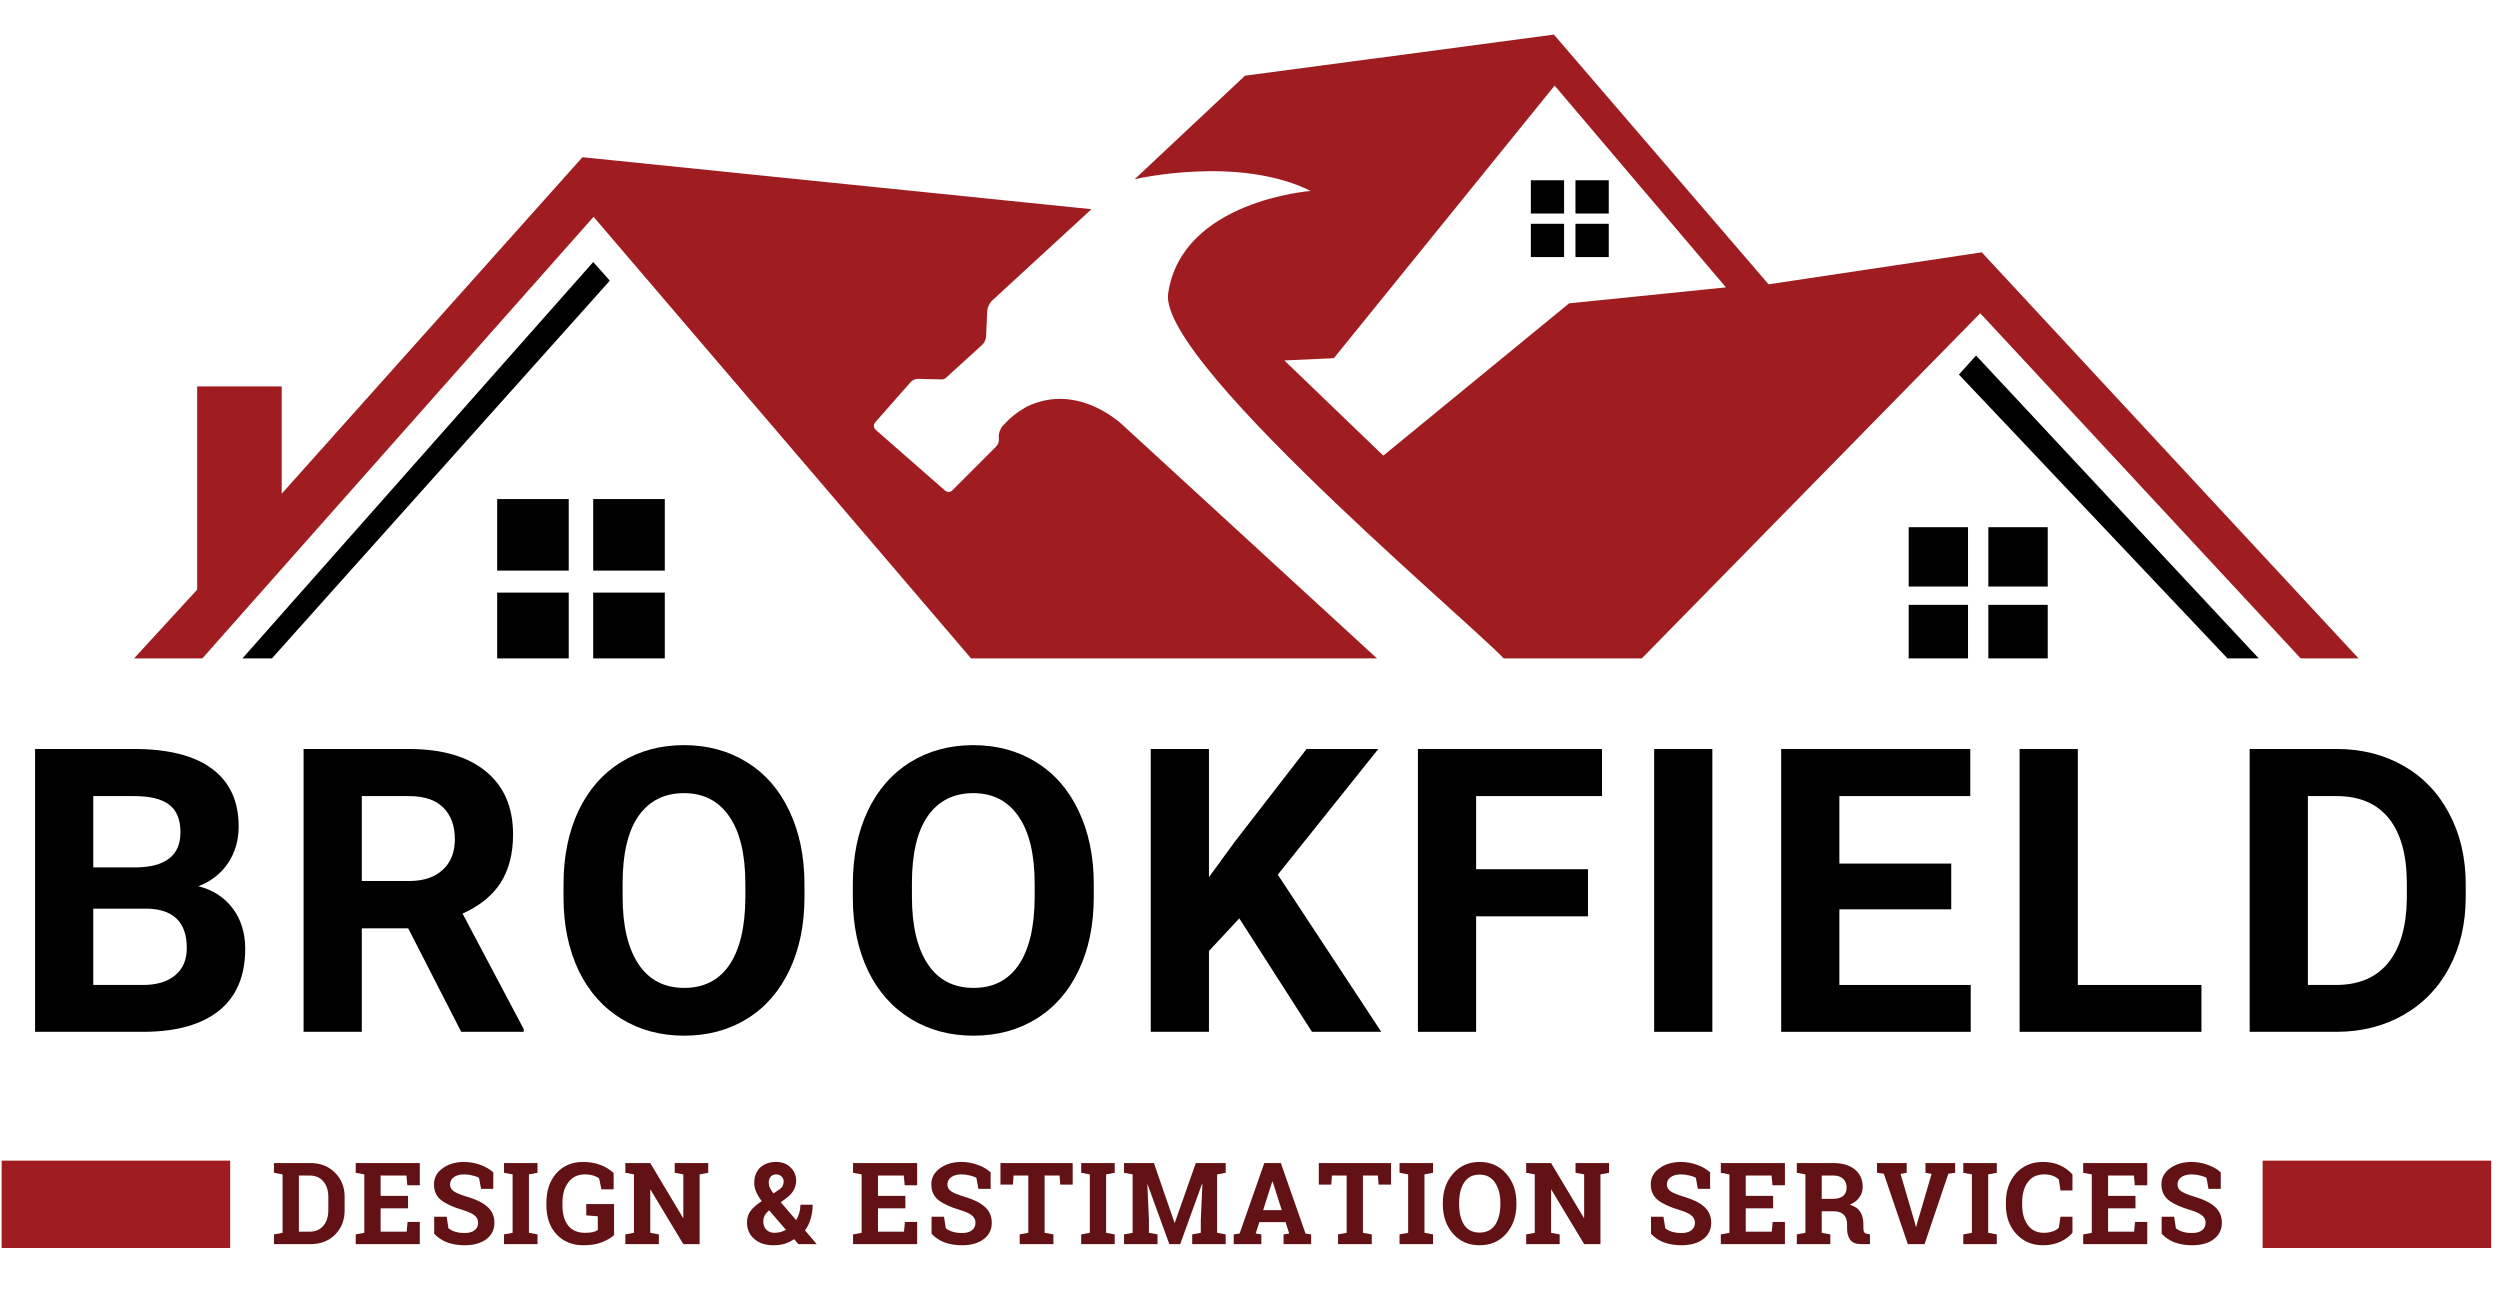
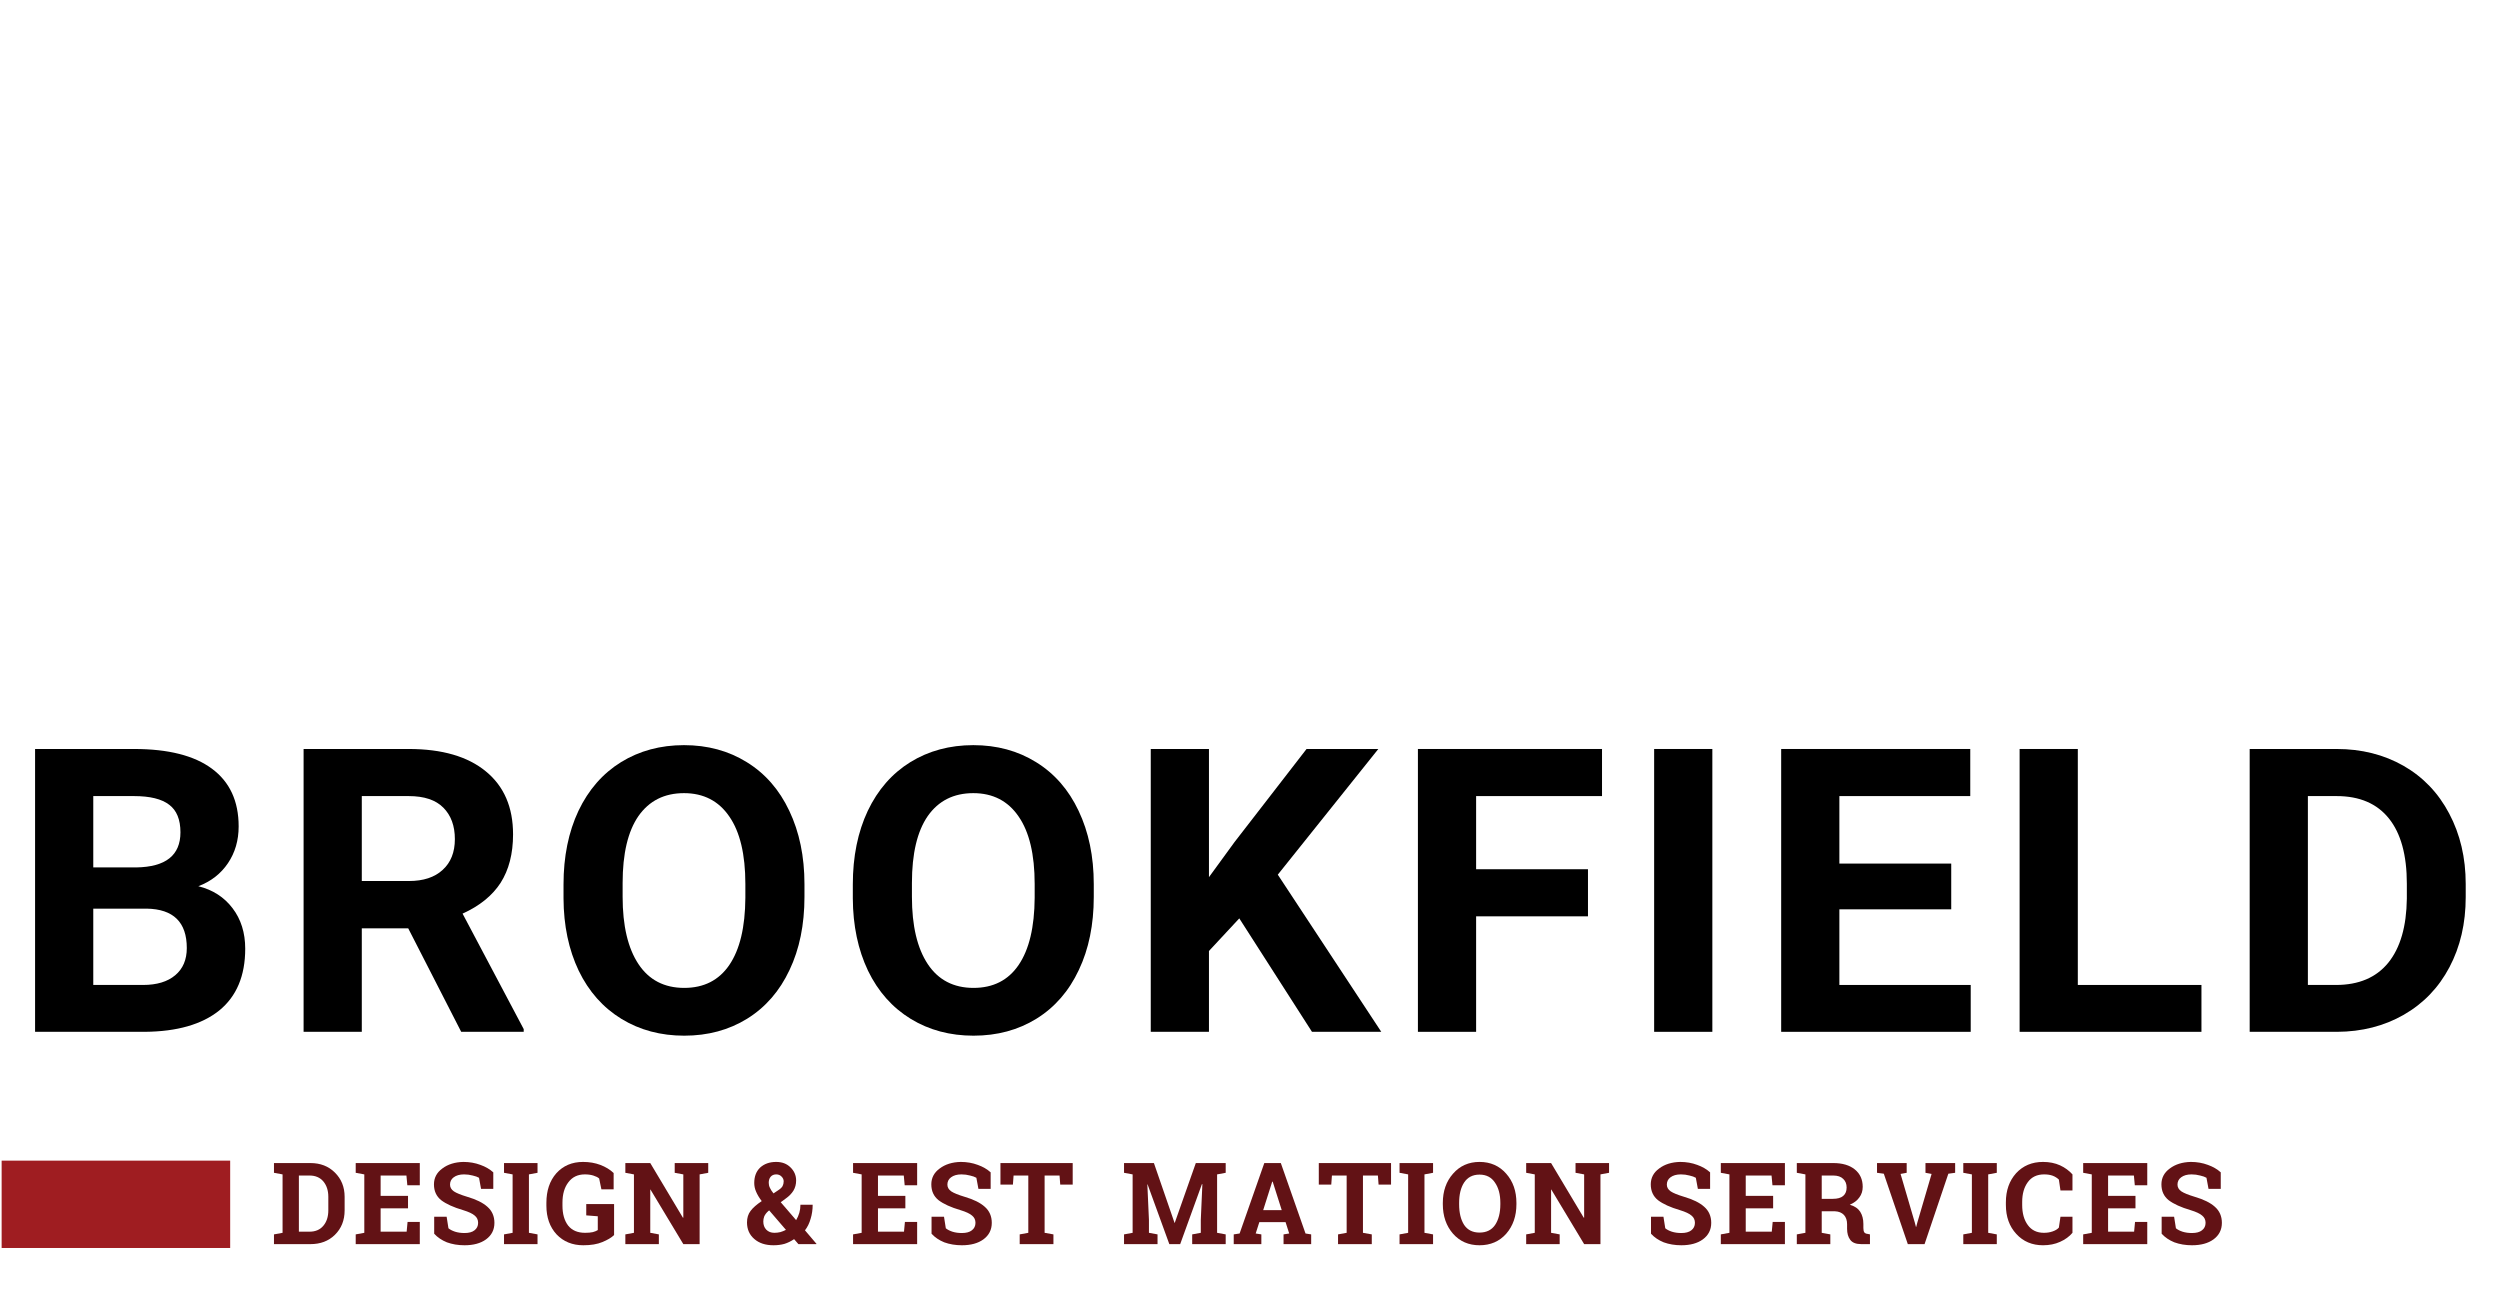
<svg xmlns="http://www.w3.org/2000/svg" width="230" zoomAndPan="magnify" viewBox="0 0 172.5 90" height="120" preserveAspectRatio="xMidYMid meet" version="1.0">
  <defs>
    <g />
    <clipPath id="b7271c69f9">
-       <path d="M 8.766 2.387 L 162.848 2.387 L 162.848 45.43 L 8.766 45.43 Z M 8.766 2.387 " clip-rule="nonzero" />
-     </clipPath>
+       </clipPath>
    <clipPath id="2b5bd615fa">
-       <path d="M 16 12 L 157 12 L 157 45.43 L 16 45.43 Z M 16 12 " clip-rule="nonzero" />
-     </clipPath>
+       </clipPath>
    <clipPath id="d6cae54378">
      <path d="M 153 80 L 172 80 L 172 87 L 153 87 Z M 153 80 " clip-rule="nonzero" />
    </clipPath>
  </defs>
  <g clip-path="url(#b7271c69f9)">
    <path fill="#9f1d21" d="M 75.312 14.434 L 68.5 20.699 C 68.266 20.914 68.125 21.215 68.113 21.535 L 68.043 23.176 C 68.035 23.422 67.926 23.652 67.746 23.816 L 65.27 26.07 C 65.188 26.145 65.078 26.184 64.965 26.18 L 63.348 26.141 C 63.152 26.137 62.965 26.219 62.836 26.363 L 60.391 29.141 C 60.258 29.293 60.273 29.523 60.426 29.66 L 65.211 33.852 C 65.355 33.98 65.574 33.973 65.711 33.836 L 68.719 30.824 C 68.871 30.676 68.945 30.469 68.922 30.258 C 68.863 29.785 69.156 29.418 69.156 29.418 C 69.711 28.812 70.156 28.453 70.812 28.078 C 74.438 26.289 77.535 29.391 77.535 29.391 L 95.449 45.832 L 67.348 45.832 L 40.957 14.961 L 13.605 45.832 L 8.879 45.832 L 13.605 40.684 L 13.605 26.66 L 19.438 26.66 L 19.438 34.066 L 40.188 10.848 Z M 163.113 45.832 L 159.121 45.832 L 136.637 21.613 L 112.891 45.832 L 104.066 45.832 C 104.328 45.312 79.883 25.227 80.602 20.25 C 81.531 13.84 90.441 13.176 90.441 13.176 C 85.434 10.688 78.289 12.367 78.289 12.367 L 85.906 5.223 L 107.219 2.387 L 122.031 19.617 L 136.742 17.41 Z M 119.09 19.828 L 107.27 5.906 L 92.035 24.715 L 88.621 24.871 L 95.449 31.438 L 108.27 20.93 Z M 119.09 19.828 " fill-opacity="1" fill-rule="nonzero" />
  </g>
  <g clip-path="url(#2b5bd615fa)">
    <path fill="#000000" d="M 156.23 45.832 L 154.078 45.832 L 135.164 25.844 L 136.348 24.531 Z M 135.793 36.375 L 131.699 36.375 L 131.699 40.473 L 135.793 40.473 Z M 141.293 36.375 L 137.195 36.375 L 137.195 40.473 L 141.293 40.473 Z M 135.793 41.734 L 131.699 41.734 L 131.699 45.832 L 135.793 45.832 Z M 141.293 41.734 L 137.195 41.734 L 137.195 45.832 L 141.293 45.832 Z M 39.242 34.434 L 34.305 34.434 L 34.305 39.371 L 39.242 39.371 Z M 45.871 34.434 L 40.93 34.434 L 40.93 39.371 L 45.871 39.371 Z M 39.242 40.891 L 34.305 40.891 L 34.305 45.832 L 39.242 45.832 Z M 45.871 40.891 L 40.93 40.891 L 40.93 45.832 L 45.871 45.832 Z M 107.922 12.438 L 105.629 12.438 L 105.629 14.734 L 107.922 14.734 Z M 111.004 12.438 L 108.707 12.438 L 108.707 14.734 L 111.004 14.734 Z M 107.922 15.441 L 105.629 15.441 L 105.629 17.738 L 107.922 17.738 Z M 111.004 15.441 L 108.707 15.441 L 108.707 17.738 L 111.004 17.738 Z M 40.934 18.078 L 16.371 45.832 L 18.402 45.832 L 42.078 19.367 Z M 40.934 18.078 " fill-opacity="1" fill-rule="nonzero" />
  </g>
  <g fill="#000000" fill-opacity="1">
    <g transform="translate(0.67, 71.196)">
      <g>
        <path d="M 1.75 0 L 1.75 -19.516 L 8.578 -19.516 C 10.941 -19.516 12.734 -19.062 13.953 -18.156 C 15.18 -17.25 15.797 -15.922 15.797 -14.172 C 15.797 -13.211 15.551 -12.367 15.062 -11.641 C 14.57 -10.91 13.891 -10.379 13.016 -10.047 C 14.016 -9.797 14.801 -9.289 15.375 -8.531 C 15.957 -7.77 16.25 -6.836 16.25 -5.734 C 16.25 -3.859 15.648 -2.438 14.453 -1.469 C 13.254 -0.508 11.547 -0.02 9.328 0 Z M 5.766 -8.5 L 5.766 -3.234 L 9.203 -3.234 C 10.148 -3.234 10.891 -3.457 11.422 -3.906 C 11.953 -4.352 12.219 -4.977 12.219 -5.781 C 12.219 -7.562 11.297 -8.469 9.453 -8.5 Z M 5.766 -11.344 L 8.734 -11.344 C 10.766 -11.375 11.781 -12.18 11.781 -13.766 C 11.781 -14.648 11.52 -15.285 11 -15.672 C 10.488 -16.066 9.68 -16.266 8.578 -16.266 L 5.766 -16.266 Z M 5.766 -11.344 " />
      </g>
    </g>
  </g>
  <g fill="#000000" fill-opacity="1">
    <g transform="translate(19.198, 71.196)">
      <g>
        <path d="M 8.969 -7.141 L 5.766 -7.141 L 5.766 0 L 1.75 0 L 1.75 -19.516 L 9 -19.516 C 11.301 -19.516 13.078 -19 14.328 -17.969 C 15.578 -16.945 16.203 -15.5 16.203 -13.625 C 16.203 -12.289 15.914 -11.176 15.344 -10.281 C 14.77 -9.395 13.895 -8.688 12.719 -8.156 L 16.938 -0.188 L 16.938 0 L 12.625 0 Z M 5.766 -10.406 L 9.016 -10.406 C 10.016 -10.406 10.789 -10.66 11.344 -11.172 C 11.906 -11.68 12.188 -12.391 12.188 -13.297 C 12.188 -14.211 11.922 -14.938 11.391 -15.469 C 10.867 -16 10.07 -16.266 9 -16.266 L 5.766 -16.266 Z M 5.766 -10.406 " />
      </g>
    </g>
  </g>
  <g fill="#000000" fill-opacity="1">
    <g transform="translate(37.727, 71.196)">
      <g>
        <path d="M 17.781 -9.312 C 17.781 -7.395 17.438 -5.711 16.75 -4.266 C 16.07 -2.816 15.098 -1.695 13.828 -0.906 C 12.566 -0.125 11.117 0.266 9.484 0.266 C 7.867 0.266 6.426 -0.117 5.156 -0.891 C 3.883 -1.672 2.898 -2.781 2.203 -4.219 C 1.516 -5.664 1.164 -7.328 1.156 -9.203 L 1.156 -10.172 C 1.156 -12.098 1.5 -13.789 2.188 -15.25 C 2.883 -16.707 3.863 -17.828 5.125 -18.609 C 6.395 -19.391 7.844 -19.781 9.469 -19.781 C 11.094 -19.781 12.535 -19.391 13.797 -18.609 C 15.066 -17.828 16.047 -16.707 16.734 -15.25 C 17.43 -13.789 17.781 -12.102 17.781 -10.188 Z M 13.703 -10.203 C 13.703 -12.242 13.332 -13.797 12.594 -14.859 C 11.863 -15.93 10.82 -16.469 9.469 -16.469 C 8.113 -16.469 7.066 -15.941 6.328 -14.891 C 5.598 -13.836 5.234 -12.297 5.234 -10.266 L 5.234 -9.312 C 5.234 -7.32 5.598 -5.773 6.328 -4.672 C 7.055 -3.578 8.109 -3.031 9.484 -3.031 C 10.836 -3.031 11.875 -3.555 12.594 -4.609 C 13.32 -5.672 13.691 -7.219 13.703 -9.25 Z M 13.703 -10.203 " />
      </g>
    </g>
  </g>
  <g fill="#000000" fill-opacity="1">
    <g transform="translate(57.689, 71.196)">
      <g>
        <path d="M 17.781 -9.312 C 17.781 -7.395 17.438 -5.711 16.75 -4.266 C 16.07 -2.816 15.098 -1.695 13.828 -0.906 C 12.566 -0.125 11.117 0.266 9.484 0.266 C 7.867 0.266 6.426 -0.117 5.156 -0.891 C 3.883 -1.672 2.898 -2.781 2.203 -4.219 C 1.516 -5.664 1.164 -7.328 1.156 -9.203 L 1.156 -10.172 C 1.156 -12.098 1.5 -13.789 2.188 -15.25 C 2.883 -16.707 3.863 -17.828 5.125 -18.609 C 6.395 -19.391 7.844 -19.781 9.469 -19.781 C 11.094 -19.781 12.535 -19.391 13.797 -18.609 C 15.066 -17.828 16.047 -16.707 16.734 -15.25 C 17.43 -13.789 17.781 -12.102 17.781 -10.188 Z M 13.703 -10.203 C 13.703 -12.242 13.332 -13.797 12.594 -14.859 C 11.863 -15.93 10.82 -16.469 9.469 -16.469 C 8.113 -16.469 7.066 -15.941 6.328 -14.891 C 5.598 -13.836 5.234 -12.297 5.234 -10.266 L 5.234 -9.312 C 5.234 -7.32 5.598 -5.773 6.328 -4.672 C 7.055 -3.578 8.109 -3.031 9.484 -3.031 C 10.836 -3.031 11.875 -3.555 12.594 -4.609 C 13.32 -5.672 13.691 -7.219 13.703 -9.25 Z M 13.703 -10.203 " />
      </g>
    </g>
  </g>
  <g fill="#000000" fill-opacity="1">
    <g transform="translate(77.652, 71.196)">
      <g>
        <path d="M 7.859 -7.828 L 5.766 -5.578 L 5.766 0 L 1.75 0 L 1.75 -19.516 L 5.766 -19.516 L 5.766 -10.672 L 7.531 -13.094 L 12.5 -19.516 L 17.453 -19.516 L 10.516 -10.844 L 17.656 0 L 12.875 0 Z M 7.859 -7.828 " />
      </g>
    </g>
  </g>
  <g fill="#000000" fill-opacity="1">
    <g transform="translate(96.086, 71.196)">
      <g>
        <path d="M 13.484 -7.969 L 5.766 -7.969 L 5.766 0 L 1.75 0 L 1.75 -19.516 L 14.453 -19.516 L 14.453 -16.266 L 5.766 -16.266 L 5.766 -11.219 L 13.484 -11.219 Z M 13.484 -7.969 " />
      </g>
    </g>
  </g>
  <g fill="#000000" fill-opacity="1">
    <g transform="translate(112.136, 71.196)">
      <g>
        <path d="M 6.016 0 L 2 0 L 2 -19.516 L 6.016 -19.516 Z M 6.016 0 " />
      </g>
    </g>
  </g>
  <g fill="#000000" fill-opacity="1">
    <g transform="translate(121.151, 71.196)">
      <g>
        <path d="M 13.484 -8.453 L 5.766 -8.453 L 5.766 -3.234 L 14.828 -3.234 L 14.828 0 L 1.75 0 L 1.75 -19.516 L 14.797 -19.516 L 14.797 -16.266 L 5.766 -16.266 L 5.766 -11.609 L 13.484 -11.609 Z M 13.484 -8.453 " />
      </g>
    </g>
  </g>
  <g fill="#000000" fill-opacity="1">
    <g transform="translate(137.603, 71.196)">
      <g>
        <path d="M 5.766 -3.234 L 14.297 -3.234 L 14.297 0 L 1.75 0 L 1.75 -19.516 L 5.766 -19.516 Z M 5.766 -3.234 " />
      </g>
    </g>
  </g>
  <g fill="#000000" fill-opacity="1">
    <g transform="translate(153.478, 71.196)">
      <g>
        <path d="M 1.75 0 L 1.75 -19.516 L 7.75 -19.516 C 9.469 -19.516 11.004 -19.129 12.359 -18.359 C 13.711 -17.586 14.766 -16.488 15.516 -15.062 C 16.273 -13.633 16.656 -12.016 16.656 -10.203 L 16.656 -9.297 C 16.656 -7.484 16.281 -5.867 15.531 -4.453 C 14.789 -3.047 13.738 -1.953 12.375 -1.172 C 11.02 -0.398 9.488 -0.008 7.781 0 Z M 5.766 -16.266 L 5.766 -3.234 L 7.703 -3.234 C 9.273 -3.234 10.477 -3.742 11.312 -4.766 C 12.145 -5.797 12.57 -7.27 12.594 -9.188 L 12.594 -10.219 C 12.594 -12.195 12.18 -13.695 11.359 -14.719 C 10.535 -15.75 9.332 -16.266 7.75 -16.266 Z M 5.766 -16.266 " />
      </g>
    </g>
  </g>
  <g fill="#621215" fill-opacity="1">
    <g transform="translate(18.685, 85.845)">
      <g>
        <path d="M 2.734 -5.594 C 3.422 -5.594 3.984 -5.375 4.422 -4.938 C 4.867 -4.5 5.094 -3.941 5.094 -3.266 L 5.094 -2.328 C 5.094 -1.641 4.867 -1.078 4.422 -0.641 C 3.984 -0.211 3.422 0 2.734 0 L 0.219 0 L 0.219 -0.672 L 0.812 -0.781 L 0.812 -4.812 L 0.219 -4.922 L 0.219 -5.594 Z M 1.938 -4.734 L 1.938 -0.859 L 2.672 -0.859 C 3.078 -0.859 3.395 -0.992 3.625 -1.266 C 3.852 -1.535 3.969 -1.891 3.969 -2.328 L 3.969 -3.266 C 3.969 -3.703 3.852 -4.055 3.625 -4.328 C 3.395 -4.598 3.078 -4.734 2.672 -4.734 Z M 1.938 -4.734 " />
      </g>
    </g>
  </g>
  <g fill="#621215" fill-opacity="1">
    <g transform="translate(24.325, 85.845)">
      <g>
        <path d="M 3.828 -2.469 L 1.938 -2.469 L 1.938 -0.859 L 3.734 -0.859 L 3.797 -1.531 L 4.641 -1.531 L 4.641 0 L 0.219 0 L 0.219 -0.672 L 0.812 -0.781 L 0.812 -4.812 L 0.219 -4.922 L 0.219 -5.594 L 4.641 -5.594 L 4.641 -4.062 L 3.781 -4.062 L 3.719 -4.734 L 1.938 -4.734 L 1.938 -3.328 L 3.828 -3.328 Z M 3.828 -2.469 " />
      </g>
    </g>
  </g>
  <g fill="#621215" fill-opacity="1">
    <g transform="translate(29.568, 85.845)">
      <g>
        <path d="M 4.469 -3.812 L 3.625 -3.812 L 3.484 -4.578 C 3.379 -4.641 3.234 -4.691 3.047 -4.734 C 2.859 -4.785 2.66 -4.812 2.453 -4.812 C 2.148 -4.812 1.91 -4.742 1.734 -4.609 C 1.566 -4.484 1.484 -4.316 1.484 -4.109 C 1.484 -3.922 1.57 -3.766 1.75 -3.641 C 1.926 -3.523 2.234 -3.398 2.672 -3.266 C 3.285 -3.086 3.75 -2.859 4.062 -2.578 C 4.383 -2.297 4.547 -1.926 4.547 -1.469 C 4.547 -0.988 4.352 -0.609 3.969 -0.328 C 3.594 -0.055 3.098 0.078 2.484 0.078 C 2.035 0.078 1.629 0.008 1.266 -0.125 C 0.91 -0.27 0.617 -0.469 0.391 -0.719 L 0.391 -1.891 L 1.25 -1.891 L 1.375 -1.094 C 1.488 -1 1.641 -0.922 1.828 -0.859 C 2.023 -0.797 2.242 -0.766 2.484 -0.766 C 2.785 -0.766 3.016 -0.828 3.172 -0.953 C 3.336 -1.078 3.422 -1.25 3.422 -1.469 C 3.422 -1.676 3.344 -1.844 3.188 -1.969 C 3.039 -2.102 2.773 -2.227 2.391 -2.344 C 1.723 -2.539 1.219 -2.77 0.875 -3.031 C 0.539 -3.301 0.375 -3.664 0.375 -4.125 C 0.375 -4.57 0.566 -4.938 0.953 -5.219 C 1.336 -5.508 1.82 -5.66 2.406 -5.672 C 2.832 -5.672 3.223 -5.602 3.578 -5.469 C 3.93 -5.344 4.227 -5.172 4.469 -4.953 Z M 4.469 -3.812 " />
      </g>
    </g>
  </g>
  <g fill="#621215" fill-opacity="1">
    <g transform="translate(34.558, 85.845)">
      <g>
        <path d="M 0.219 -4.922 L 0.219 -5.594 L 2.531 -5.594 L 2.531 -4.922 L 1.938 -4.812 L 1.938 -0.781 L 2.531 -0.672 L 2.531 0 L 0.219 0 L 0.219 -0.672 L 0.812 -0.781 L 0.812 -4.812 Z M 0.219 -4.922 " />
      </g>
    </g>
  </g>
  <g fill="#621215" fill-opacity="1">
    <g transform="translate(37.513, 85.845)">
      <g>
        <path d="M 4.859 -0.625 C 4.672 -0.445 4.398 -0.285 4.047 -0.141 C 3.703 0.004 3.266 0.078 2.734 0.078 C 1.984 0.078 1.367 -0.172 0.891 -0.672 C 0.422 -1.18 0.188 -1.844 0.188 -2.656 L 0.188 -2.844 C 0.188 -3.688 0.414 -4.367 0.875 -4.891 C 1.344 -5.41 1.957 -5.672 2.719 -5.672 C 3.156 -5.672 3.551 -5.602 3.906 -5.469 C 4.27 -5.332 4.578 -5.145 4.828 -4.906 L 4.828 -3.781 L 3.984 -3.781 L 3.828 -4.531 C 3.734 -4.613 3.598 -4.68 3.422 -4.734 C 3.254 -4.785 3.062 -4.812 2.844 -4.812 C 2.352 -4.812 1.973 -4.629 1.703 -4.266 C 1.43 -3.91 1.297 -3.441 1.297 -2.859 L 1.297 -2.656 C 1.297 -2.082 1.426 -1.625 1.688 -1.281 C 1.957 -0.945 2.348 -0.781 2.859 -0.781 C 3.078 -0.781 3.254 -0.797 3.391 -0.828 C 3.535 -0.867 3.648 -0.914 3.734 -0.969 L 3.734 -1.922 L 2.938 -1.984 L 2.938 -2.766 L 4.859 -2.766 Z M 4.859 -0.625 " />
      </g>
    </g>
  </g>
  <g fill="#621215" fill-opacity="1">
    <g transform="translate(42.93, 85.845)">
      <g>
        <path d="M 5.938 -5.594 L 5.938 -4.922 L 5.344 -4.812 L 5.344 0 L 4.219 0 L 1.953 -3.766 L 1.938 -3.766 L 1.938 -0.781 L 2.531 -0.672 L 2.531 0 L 0.219 0 L 0.219 -0.672 L 0.812 -0.781 L 0.812 -4.812 L 0.219 -4.922 L 0.219 -5.594 L 1.938 -5.594 L 4.188 -1.828 L 4.219 -1.828 L 4.219 -4.812 L 3.625 -4.922 L 3.625 -5.594 Z M 5.938 -5.594 " />
      </g>
    </g>
  </g>
  <g fill="#621215" fill-opacity="1">
    <g transform="translate(49.227, 85.845)">
      <g />
    </g>
  </g>
  <g fill="#621215" fill-opacity="1">
    <g transform="translate(51.371, 85.845)">
      <g>
        <path d="M 0.172 -1.5 C 0.172 -1.812 0.254 -2.078 0.422 -2.297 C 0.586 -2.516 0.844 -2.738 1.188 -2.969 C 1.008 -3.207 0.879 -3.426 0.797 -3.625 C 0.711 -3.82 0.672 -4.02 0.672 -4.219 C 0.672 -4.664 0.805 -5.02 1.078 -5.281 C 1.359 -5.539 1.727 -5.672 2.188 -5.672 C 2.594 -5.672 2.922 -5.547 3.172 -5.297 C 3.43 -5.047 3.562 -4.742 3.562 -4.391 C 3.562 -4.129 3.5 -3.895 3.375 -3.688 C 3.25 -3.488 3.078 -3.312 2.859 -3.156 L 2.5 -2.891 L 3.562 -1.656 C 3.656 -1.812 3.727 -1.977 3.781 -2.156 C 3.832 -2.332 3.859 -2.52 3.859 -2.719 L 4.703 -2.719 C 4.703 -2.375 4.656 -2.051 4.562 -1.75 C 4.477 -1.445 4.348 -1.18 4.172 -0.953 L 4.969 -0.016 L 4.953 0 L 3.719 0 L 3.422 -0.344 C 3.203 -0.195 2.977 -0.086 2.75 -0.016 C 2.52 0.047 2.27 0.078 2 0.078 C 1.445 0.078 1.004 -0.066 0.672 -0.359 C 0.336 -0.648 0.172 -1.031 0.172 -1.5 Z M 2.062 -0.781 C 2.195 -0.781 2.332 -0.797 2.469 -0.828 C 2.602 -0.867 2.734 -0.922 2.859 -0.984 L 1.703 -2.328 L 1.641 -2.281 C 1.504 -2.156 1.41 -2.031 1.359 -1.906 C 1.316 -1.789 1.297 -1.676 1.297 -1.562 C 1.297 -1.332 1.363 -1.145 1.5 -1 C 1.645 -0.852 1.832 -0.781 2.062 -0.781 Z M 1.672 -4.234 C 1.672 -4.117 1.695 -4.004 1.75 -3.891 C 1.801 -3.773 1.883 -3.645 2 -3.5 L 2.328 -3.719 C 2.473 -3.812 2.57 -3.906 2.625 -4 C 2.676 -4.102 2.703 -4.211 2.703 -4.328 C 2.703 -4.453 2.656 -4.562 2.562 -4.656 C 2.469 -4.758 2.344 -4.812 2.188 -4.812 C 2.02 -4.812 1.891 -4.754 1.797 -4.641 C 1.711 -4.535 1.672 -4.398 1.672 -4.234 Z M 1.672 -4.234 " />
      </g>
    </g>
  </g>
  <g fill="#621215" fill-opacity="1">
    <g transform="translate(56.499, 85.845)">
      <g />
    </g>
  </g>
  <g fill="#621215" fill-opacity="1">
    <g transform="translate(58.642, 85.845)">
      <g>
        <path d="M 3.828 -2.469 L 1.938 -2.469 L 1.938 -0.859 L 3.734 -0.859 L 3.797 -1.531 L 4.641 -1.531 L 4.641 0 L 0.219 0 L 0.219 -0.672 L 0.812 -0.781 L 0.812 -4.812 L 0.219 -4.922 L 0.219 -5.594 L 4.641 -5.594 L 4.641 -4.062 L 3.781 -4.062 L 3.719 -4.734 L 1.938 -4.734 L 1.938 -3.328 L 3.828 -3.328 Z M 3.828 -2.469 " />
      </g>
    </g>
  </g>
  <g fill="#621215" fill-opacity="1">
    <g transform="translate(63.886, 85.845)">
      <g>
        <path d="M 4.469 -3.812 L 3.625 -3.812 L 3.484 -4.578 C 3.379 -4.641 3.234 -4.691 3.047 -4.734 C 2.859 -4.785 2.66 -4.812 2.453 -4.812 C 2.148 -4.812 1.91 -4.742 1.734 -4.609 C 1.566 -4.484 1.484 -4.316 1.484 -4.109 C 1.484 -3.922 1.57 -3.766 1.75 -3.641 C 1.926 -3.523 2.234 -3.398 2.672 -3.266 C 3.285 -3.086 3.75 -2.859 4.062 -2.578 C 4.383 -2.297 4.547 -1.926 4.547 -1.469 C 4.547 -0.988 4.352 -0.609 3.969 -0.328 C 3.594 -0.055 3.098 0.078 2.484 0.078 C 2.035 0.078 1.629 0.008 1.266 -0.125 C 0.91 -0.27 0.617 -0.469 0.391 -0.719 L 0.391 -1.891 L 1.25 -1.891 L 1.375 -1.094 C 1.488 -1 1.641 -0.922 1.828 -0.859 C 2.023 -0.797 2.242 -0.766 2.484 -0.766 C 2.785 -0.766 3.016 -0.828 3.172 -0.953 C 3.336 -1.078 3.422 -1.25 3.422 -1.469 C 3.422 -1.676 3.344 -1.844 3.188 -1.969 C 3.039 -2.102 2.773 -2.227 2.391 -2.344 C 1.723 -2.539 1.219 -2.77 0.875 -3.031 C 0.539 -3.301 0.375 -3.664 0.375 -4.125 C 0.375 -4.57 0.566 -4.938 0.953 -5.219 C 1.336 -5.508 1.82 -5.66 2.406 -5.672 C 2.832 -5.672 3.223 -5.602 3.578 -5.469 C 3.93 -5.344 4.227 -5.172 4.469 -4.953 Z M 4.469 -3.812 " />
      </g>
    </g>
  </g>
  <g fill="#621215" fill-opacity="1">
    <g transform="translate(68.875, 85.845)">
      <g>
        <path d="M 5.141 -5.594 L 5.141 -4.109 L 4.281 -4.109 L 4.234 -4.734 L 3.203 -4.734 L 3.203 -0.781 L 3.812 -0.672 L 3.812 0 L 1.484 0 L 1.484 -0.672 L 2.078 -0.781 L 2.078 -4.734 L 1.062 -4.734 L 1.016 -4.109 L 0.156 -4.109 L 0.156 -5.594 Z M 5.141 -5.594 " />
      </g>
    </g>
  </g>
  <g fill="#621215" fill-opacity="1">
    <g transform="translate(74.384, 85.845)">
      <g>
-         <path d="M 0.219 -4.922 L 0.219 -5.594 L 2.531 -5.594 L 2.531 -4.922 L 1.938 -4.812 L 1.938 -0.781 L 2.531 -0.672 L 2.531 0 L 0.219 0 L 0.219 -0.672 L 0.812 -0.781 L 0.812 -4.812 Z M 0.219 -4.922 " />
-       </g>
+         </g>
    </g>
  </g>
  <g fill="#621215" fill-opacity="1">
    <g transform="translate(77.339, 85.845)">
      <g>
        <path d="M 5.625 -4.141 L 5.594 -4.141 L 4.094 0 L 3.344 0 L 1.844 -4.125 L 1.828 -4.125 L 1.938 -1.672 L 1.938 -0.781 L 2.531 -0.672 L 2.531 0 L 0.219 0 L 0.219 -0.672 L 0.812 -0.781 L 0.812 -4.812 L 0.219 -4.922 L 0.219 -5.594 L 2.281 -5.594 L 3.703 -1.469 L 3.719 -1.469 L 5.172 -5.594 L 7.234 -5.594 L 7.234 -4.922 L 6.641 -4.812 L 6.641 -0.781 L 7.234 -0.672 L 7.234 0 L 4.922 0 L 4.922 -0.672 L 5.516 -0.781 L 5.516 -1.672 Z M 5.625 -4.141 " />
      </g>
    </g>
  </g>
  <g fill="#621215" fill-opacity="1">
    <g transform="translate(84.971, 85.845)">
      <g>
        <path d="M 0.156 -0.672 L 0.562 -0.734 L 2.266 -5.594 L 3.406 -5.594 L 5.109 -0.734 L 5.5 -0.672 L 5.5 0 L 3.594 0 L 3.594 -0.672 L 3.984 -0.734 L 3.734 -1.516 L 1.922 -1.516 L 1.672 -0.734 L 2.062 -0.672 L 2.062 0 L 0.156 0 Z M 2.188 -2.344 L 3.469 -2.344 L 2.844 -4.312 L 2.812 -4.312 Z M 2.188 -2.344 " />
      </g>
    </g>
  </g>
  <g fill="#621215" fill-opacity="1">
    <g transform="translate(90.841, 85.845)">
      <g>
        <path d="M 5.141 -5.594 L 5.141 -4.109 L 4.281 -4.109 L 4.234 -4.734 L 3.203 -4.734 L 3.203 -0.781 L 3.812 -0.672 L 3.812 0 L 1.484 0 L 1.484 -0.672 L 2.078 -0.781 L 2.078 -4.734 L 1.062 -4.734 L 1.016 -4.109 L 0.156 -4.109 L 0.156 -5.594 Z M 5.141 -5.594 " />
      </g>
    </g>
  </g>
  <g fill="#621215" fill-opacity="1">
    <g transform="translate(96.35, 85.845)">
      <g>
        <path d="M 0.219 -4.922 L 0.219 -5.594 L 2.531 -5.594 L 2.531 -4.922 L 1.938 -4.812 L 1.938 -0.781 L 2.531 -0.672 L 2.531 0 L 0.219 0 L 0.219 -0.672 L 0.812 -0.781 L 0.812 -4.812 Z M 0.219 -4.922 " />
      </g>
    </g>
  </g>
  <g fill="#621215" fill-opacity="1">
    <g transform="translate(99.305, 85.845)">
      <g>
        <path d="M 5.328 -2.75 C 5.328 -1.938 5.094 -1.258 4.625 -0.719 C 4.156 -0.188 3.539 0.078 2.781 0.078 C 2.031 0.078 1.422 -0.188 0.953 -0.719 C 0.484 -1.258 0.25 -1.938 0.25 -2.75 L 0.25 -2.844 C 0.25 -3.656 0.484 -4.328 0.953 -4.859 C 1.422 -5.398 2.031 -5.672 2.781 -5.672 C 3.539 -5.672 4.156 -5.398 4.625 -4.859 C 5.094 -4.328 5.328 -3.656 5.328 -2.844 Z M 4.219 -2.844 C 4.219 -3.426 4.094 -3.895 3.844 -4.25 C 3.602 -4.613 3.25 -4.797 2.781 -4.797 C 2.312 -4.797 1.957 -4.613 1.719 -4.25 C 1.488 -3.895 1.375 -3.426 1.375 -2.844 L 1.375 -2.75 C 1.375 -2.164 1.488 -1.691 1.719 -1.328 C 1.957 -0.973 2.312 -0.797 2.781 -0.797 C 3.258 -0.797 3.617 -0.973 3.859 -1.328 C 4.098 -1.691 4.219 -2.164 4.219 -2.75 Z M 4.219 -2.844 " />
      </g>
    </g>
  </g>
  <g fill="#621215" fill-opacity="1">
    <g transform="translate(105.087, 85.845)">
      <g>
        <path d="M 5.938 -5.594 L 5.938 -4.922 L 5.344 -4.812 L 5.344 0 L 4.219 0 L 1.953 -3.766 L 1.938 -3.766 L 1.938 -0.781 L 2.531 -0.672 L 2.531 0 L 0.219 0 L 0.219 -0.672 L 0.812 -0.781 L 0.812 -4.812 L 0.219 -4.922 L 0.219 -5.594 L 1.938 -5.594 L 4.188 -1.828 L 4.219 -1.828 L 4.219 -4.812 L 3.625 -4.922 L 3.625 -5.594 Z M 5.938 -5.594 " />
      </g>
    </g>
  </g>
  <g fill="#621215" fill-opacity="1">
    <g transform="translate(111.385, 85.845)">
      <g />
    </g>
  </g>
  <g fill="#621215" fill-opacity="1">
    <g transform="translate(113.528, 85.845)">
      <g>
        <path d="M 4.469 -3.812 L 3.625 -3.812 L 3.484 -4.578 C 3.379 -4.641 3.234 -4.691 3.047 -4.734 C 2.859 -4.785 2.66 -4.812 2.453 -4.812 C 2.148 -4.812 1.91 -4.742 1.734 -4.609 C 1.566 -4.484 1.484 -4.316 1.484 -4.109 C 1.484 -3.922 1.57 -3.766 1.75 -3.641 C 1.926 -3.523 2.234 -3.398 2.672 -3.266 C 3.285 -3.086 3.75 -2.859 4.062 -2.578 C 4.383 -2.297 4.547 -1.926 4.547 -1.469 C 4.547 -0.988 4.352 -0.609 3.969 -0.328 C 3.594 -0.055 3.098 0.078 2.484 0.078 C 2.035 0.078 1.629 0.008 1.266 -0.125 C 0.91 -0.27 0.617 -0.469 0.391 -0.719 L 0.391 -1.891 L 1.25 -1.891 L 1.375 -1.094 C 1.488 -1 1.641 -0.922 1.828 -0.859 C 2.023 -0.797 2.242 -0.766 2.484 -0.766 C 2.785 -0.766 3.016 -0.828 3.172 -0.953 C 3.336 -1.078 3.422 -1.25 3.422 -1.469 C 3.422 -1.676 3.344 -1.844 3.188 -1.969 C 3.039 -2.102 2.773 -2.227 2.391 -2.344 C 1.723 -2.539 1.219 -2.77 0.875 -3.031 C 0.539 -3.301 0.375 -3.664 0.375 -4.125 C 0.375 -4.57 0.566 -4.938 0.953 -5.219 C 1.336 -5.508 1.82 -5.66 2.406 -5.672 C 2.832 -5.672 3.223 -5.602 3.578 -5.469 C 3.93 -5.344 4.227 -5.172 4.469 -4.953 Z M 4.469 -3.812 " />
      </g>
    </g>
  </g>
  <g fill="#621215" fill-opacity="1">
    <g transform="translate(118.518, 85.845)">
      <g>
        <path d="M 3.828 -2.469 L 1.938 -2.469 L 1.938 -0.859 L 3.734 -0.859 L 3.797 -1.531 L 4.641 -1.531 L 4.641 0 L 0.219 0 L 0.219 -0.672 L 0.812 -0.781 L 0.812 -4.812 L 0.219 -4.922 L 0.219 -5.594 L 4.641 -5.594 L 4.641 -4.062 L 3.781 -4.062 L 3.719 -4.734 L 1.938 -4.734 L 1.938 -3.328 L 3.828 -3.328 Z M 3.828 -2.469 " />
      </g>
    </g>
  </g>
  <g fill="#621215" fill-opacity="1">
    <g transform="translate(123.761, 85.845)">
      <g>
        <path d="M 2.734 -5.594 C 3.367 -5.594 3.863 -5.445 4.219 -5.156 C 4.582 -4.863 4.766 -4.461 4.766 -3.953 C 4.766 -3.672 4.688 -3.426 4.531 -3.219 C 4.383 -3.008 4.164 -2.844 3.875 -2.719 C 4.207 -2.625 4.445 -2.461 4.594 -2.234 C 4.738 -2.004 4.812 -1.723 4.812 -1.391 L 4.812 -1.109 C 4.812 -0.984 4.832 -0.883 4.875 -0.812 C 4.926 -0.75 5.008 -0.711 5.125 -0.703 L 5.266 -0.672 L 5.266 0 L 4.672 0 C 4.305 0 4.051 -0.098 3.906 -0.297 C 3.758 -0.492 3.688 -0.75 3.688 -1.062 L 3.688 -1.375 C 3.688 -1.645 3.613 -1.859 3.469 -2.016 C 3.32 -2.172 3.117 -2.254 2.859 -2.266 L 1.938 -2.266 L 1.938 -0.781 L 2.531 -0.672 L 2.531 0 L 0.219 0 L 0.219 -0.672 L 0.812 -0.781 L 0.812 -4.812 L 0.219 -4.922 L 0.219 -5.594 Z M 1.938 -3.125 L 2.703 -3.125 C 3.023 -3.125 3.266 -3.191 3.422 -3.328 C 3.578 -3.461 3.656 -3.656 3.656 -3.906 C 3.656 -4.156 3.578 -4.352 3.422 -4.5 C 3.266 -4.656 3.035 -4.734 2.734 -4.734 L 1.938 -4.734 Z M 1.938 -3.125 " />
      </g>
    </g>
  </g>
  <g fill="#621215" fill-opacity="1">
    <g transform="translate(129.389, 85.845)">
      <g>
        <path d="M 2.172 -4.922 L 1.75 -4.844 L 2.734 -1.484 L 2.812 -1.188 L 2.828 -1.188 L 2.906 -1.484 L 3.891 -4.844 L 3.469 -4.922 L 3.469 -5.594 L 5.516 -5.594 L 5.516 -4.922 L 5.047 -4.859 L 3.406 0 L 2.25 0 L 0.594 -4.859 L 0.125 -4.922 L 0.125 -5.594 L 2.172 -5.594 Z M 2.172 -4.922 " />
      </g>
    </g>
  </g>
  <g fill="#621215" fill-opacity="1">
    <g transform="translate(135.248, 85.845)">
      <g>
        <path d="M 0.219 -4.922 L 0.219 -5.594 L 2.531 -5.594 L 2.531 -4.922 L 1.938 -4.812 L 1.938 -0.781 L 2.531 -0.672 L 2.531 0 L 0.219 0 L 0.219 -0.672 L 0.812 -0.781 L 0.812 -4.812 Z M 0.219 -4.922 " />
      </g>
    </g>
  </g>
  <g fill="#621215" fill-opacity="1">
    <g transform="translate(138.203, 85.845)">
      <g>
        <path d="M 4.797 -3.703 L 3.969 -3.703 L 3.859 -4.453 C 3.742 -4.566 3.602 -4.656 3.438 -4.719 C 3.27 -4.781 3.07 -4.812 2.844 -4.812 C 2.352 -4.812 1.977 -4.633 1.719 -4.281 C 1.457 -3.926 1.328 -3.469 1.328 -2.906 L 1.328 -2.703 C 1.328 -2.129 1.457 -1.664 1.719 -1.312 C 1.977 -0.957 2.348 -0.781 2.828 -0.781 C 3.047 -0.781 3.242 -0.812 3.422 -0.875 C 3.609 -0.938 3.754 -1.023 3.859 -1.141 L 3.969 -1.891 L 4.797 -1.891 L 4.797 -0.781 C 4.578 -0.52 4.289 -0.312 3.938 -0.156 C 3.594 0 3.203 0.078 2.766 0.078 C 2.016 0.078 1.398 -0.18 0.922 -0.703 C 0.441 -1.223 0.203 -1.891 0.203 -2.703 L 0.203 -2.891 C 0.203 -3.703 0.438 -4.367 0.906 -4.891 C 1.383 -5.41 2.004 -5.672 2.766 -5.672 C 3.203 -5.672 3.594 -5.594 3.938 -5.438 C 4.281 -5.281 4.566 -5.07 4.797 -4.812 Z M 4.797 -3.703 " />
      </g>
    </g>
  </g>
  <g fill="#621215" fill-opacity="1">
    <g transform="translate(143.52, 85.845)">
      <g>
        <path d="M 3.828 -2.469 L 1.938 -2.469 L 1.938 -0.859 L 3.734 -0.859 L 3.797 -1.531 L 4.641 -1.531 L 4.641 0 L 0.219 0 L 0.219 -0.672 L 0.812 -0.781 L 0.812 -4.812 L 0.219 -4.922 L 0.219 -5.594 L 4.641 -5.594 L 4.641 -4.062 L 3.781 -4.062 L 3.719 -4.734 L 1.938 -4.734 L 1.938 -3.328 L 3.828 -3.328 Z M 3.828 -2.469 " />
      </g>
    </g>
  </g>
  <g fill="#621215" fill-opacity="1">
    <g transform="translate(148.763, 85.845)">
      <g>
        <path d="M 4.469 -3.812 L 3.625 -3.812 L 3.484 -4.578 C 3.379 -4.641 3.234 -4.691 3.047 -4.734 C 2.859 -4.785 2.66 -4.812 2.453 -4.812 C 2.148 -4.812 1.91 -4.742 1.734 -4.609 C 1.566 -4.484 1.484 -4.316 1.484 -4.109 C 1.484 -3.922 1.57 -3.766 1.75 -3.641 C 1.926 -3.523 2.234 -3.398 2.672 -3.266 C 3.285 -3.086 3.75 -2.859 4.062 -2.578 C 4.383 -2.297 4.547 -1.926 4.547 -1.469 C 4.547 -0.988 4.352 -0.609 3.969 -0.328 C 3.594 -0.055 3.098 0.078 2.484 0.078 C 2.035 0.078 1.629 0.008 1.266 -0.125 C 0.91 -0.27 0.617 -0.469 0.391 -0.719 L 0.391 -1.891 L 1.25 -1.891 L 1.375 -1.094 C 1.488 -1 1.641 -0.922 1.828 -0.859 C 2.023 -0.797 2.242 -0.766 2.484 -0.766 C 2.785 -0.766 3.016 -0.828 3.172 -0.953 C 3.336 -1.078 3.422 -1.25 3.422 -1.469 C 3.422 -1.676 3.344 -1.844 3.188 -1.969 C 3.039 -2.102 2.773 -2.227 2.391 -2.344 C 1.723 -2.539 1.219 -2.77 0.875 -3.031 C 0.539 -3.301 0.375 -3.664 0.375 -4.125 C 0.375 -4.57 0.566 -4.938 0.953 -5.219 C 1.336 -5.508 1.82 -5.66 2.406 -5.672 C 2.832 -5.672 3.223 -5.602 3.578 -5.469 C 3.93 -5.344 4.227 -5.172 4.469 -4.953 Z M 4.469 -3.812 " />
      </g>
    </g>
  </g>
  <g clip-path="url(#d6cae54378)">
-     <path stroke-linecap="butt" transform="matrix(0.861, 0, -0, 0.861, 156.121, 80.084)" fill="none" stroke-linejoin="miter" d="M 0 3.5 L 18.315 3.5 " stroke="#9f1d21" stroke-width="7" stroke-opacity="1" stroke-miterlimit="4" />
-   </g>
+     </g>
  <path stroke-linecap="butt" transform="matrix(0.861, 0, 0, 0.861, 0.113, 80.084)" fill="none" stroke-linejoin="miter" d="M 0 3.5 L 18.315 3.5 " stroke="#9f1d21" stroke-width="7" stroke-opacity="1" stroke-miterlimit="4" />
</svg>